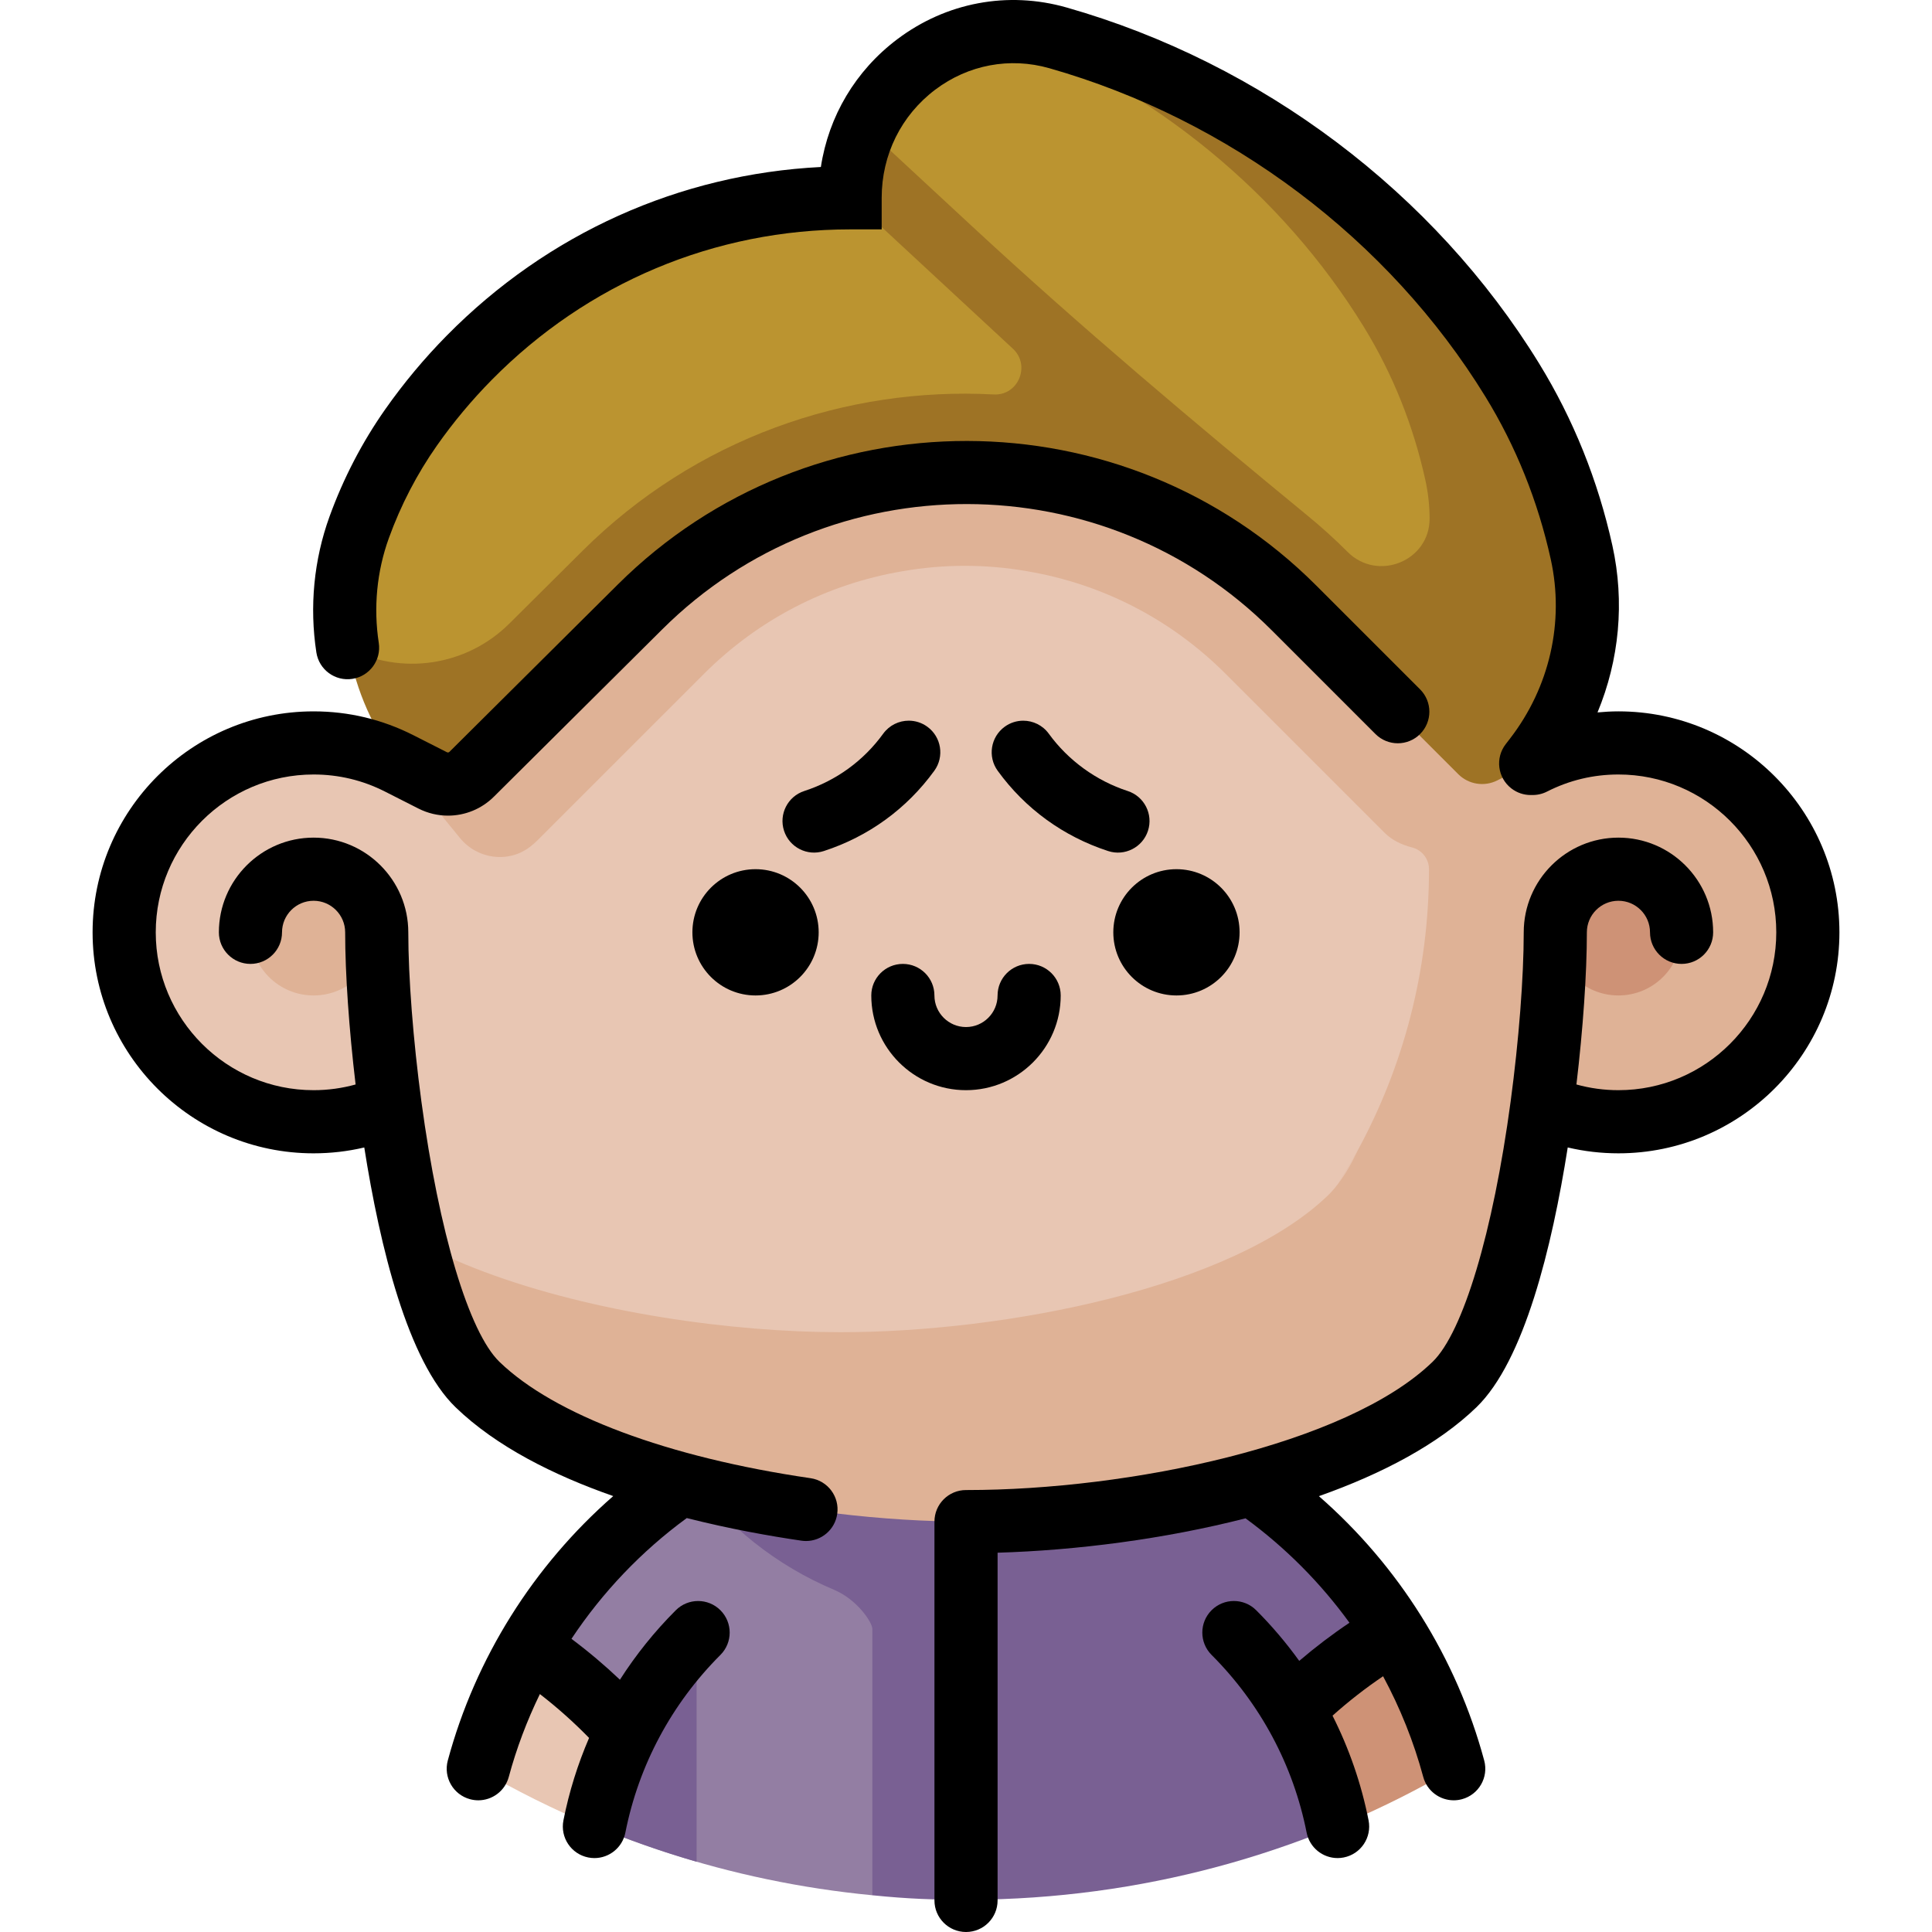
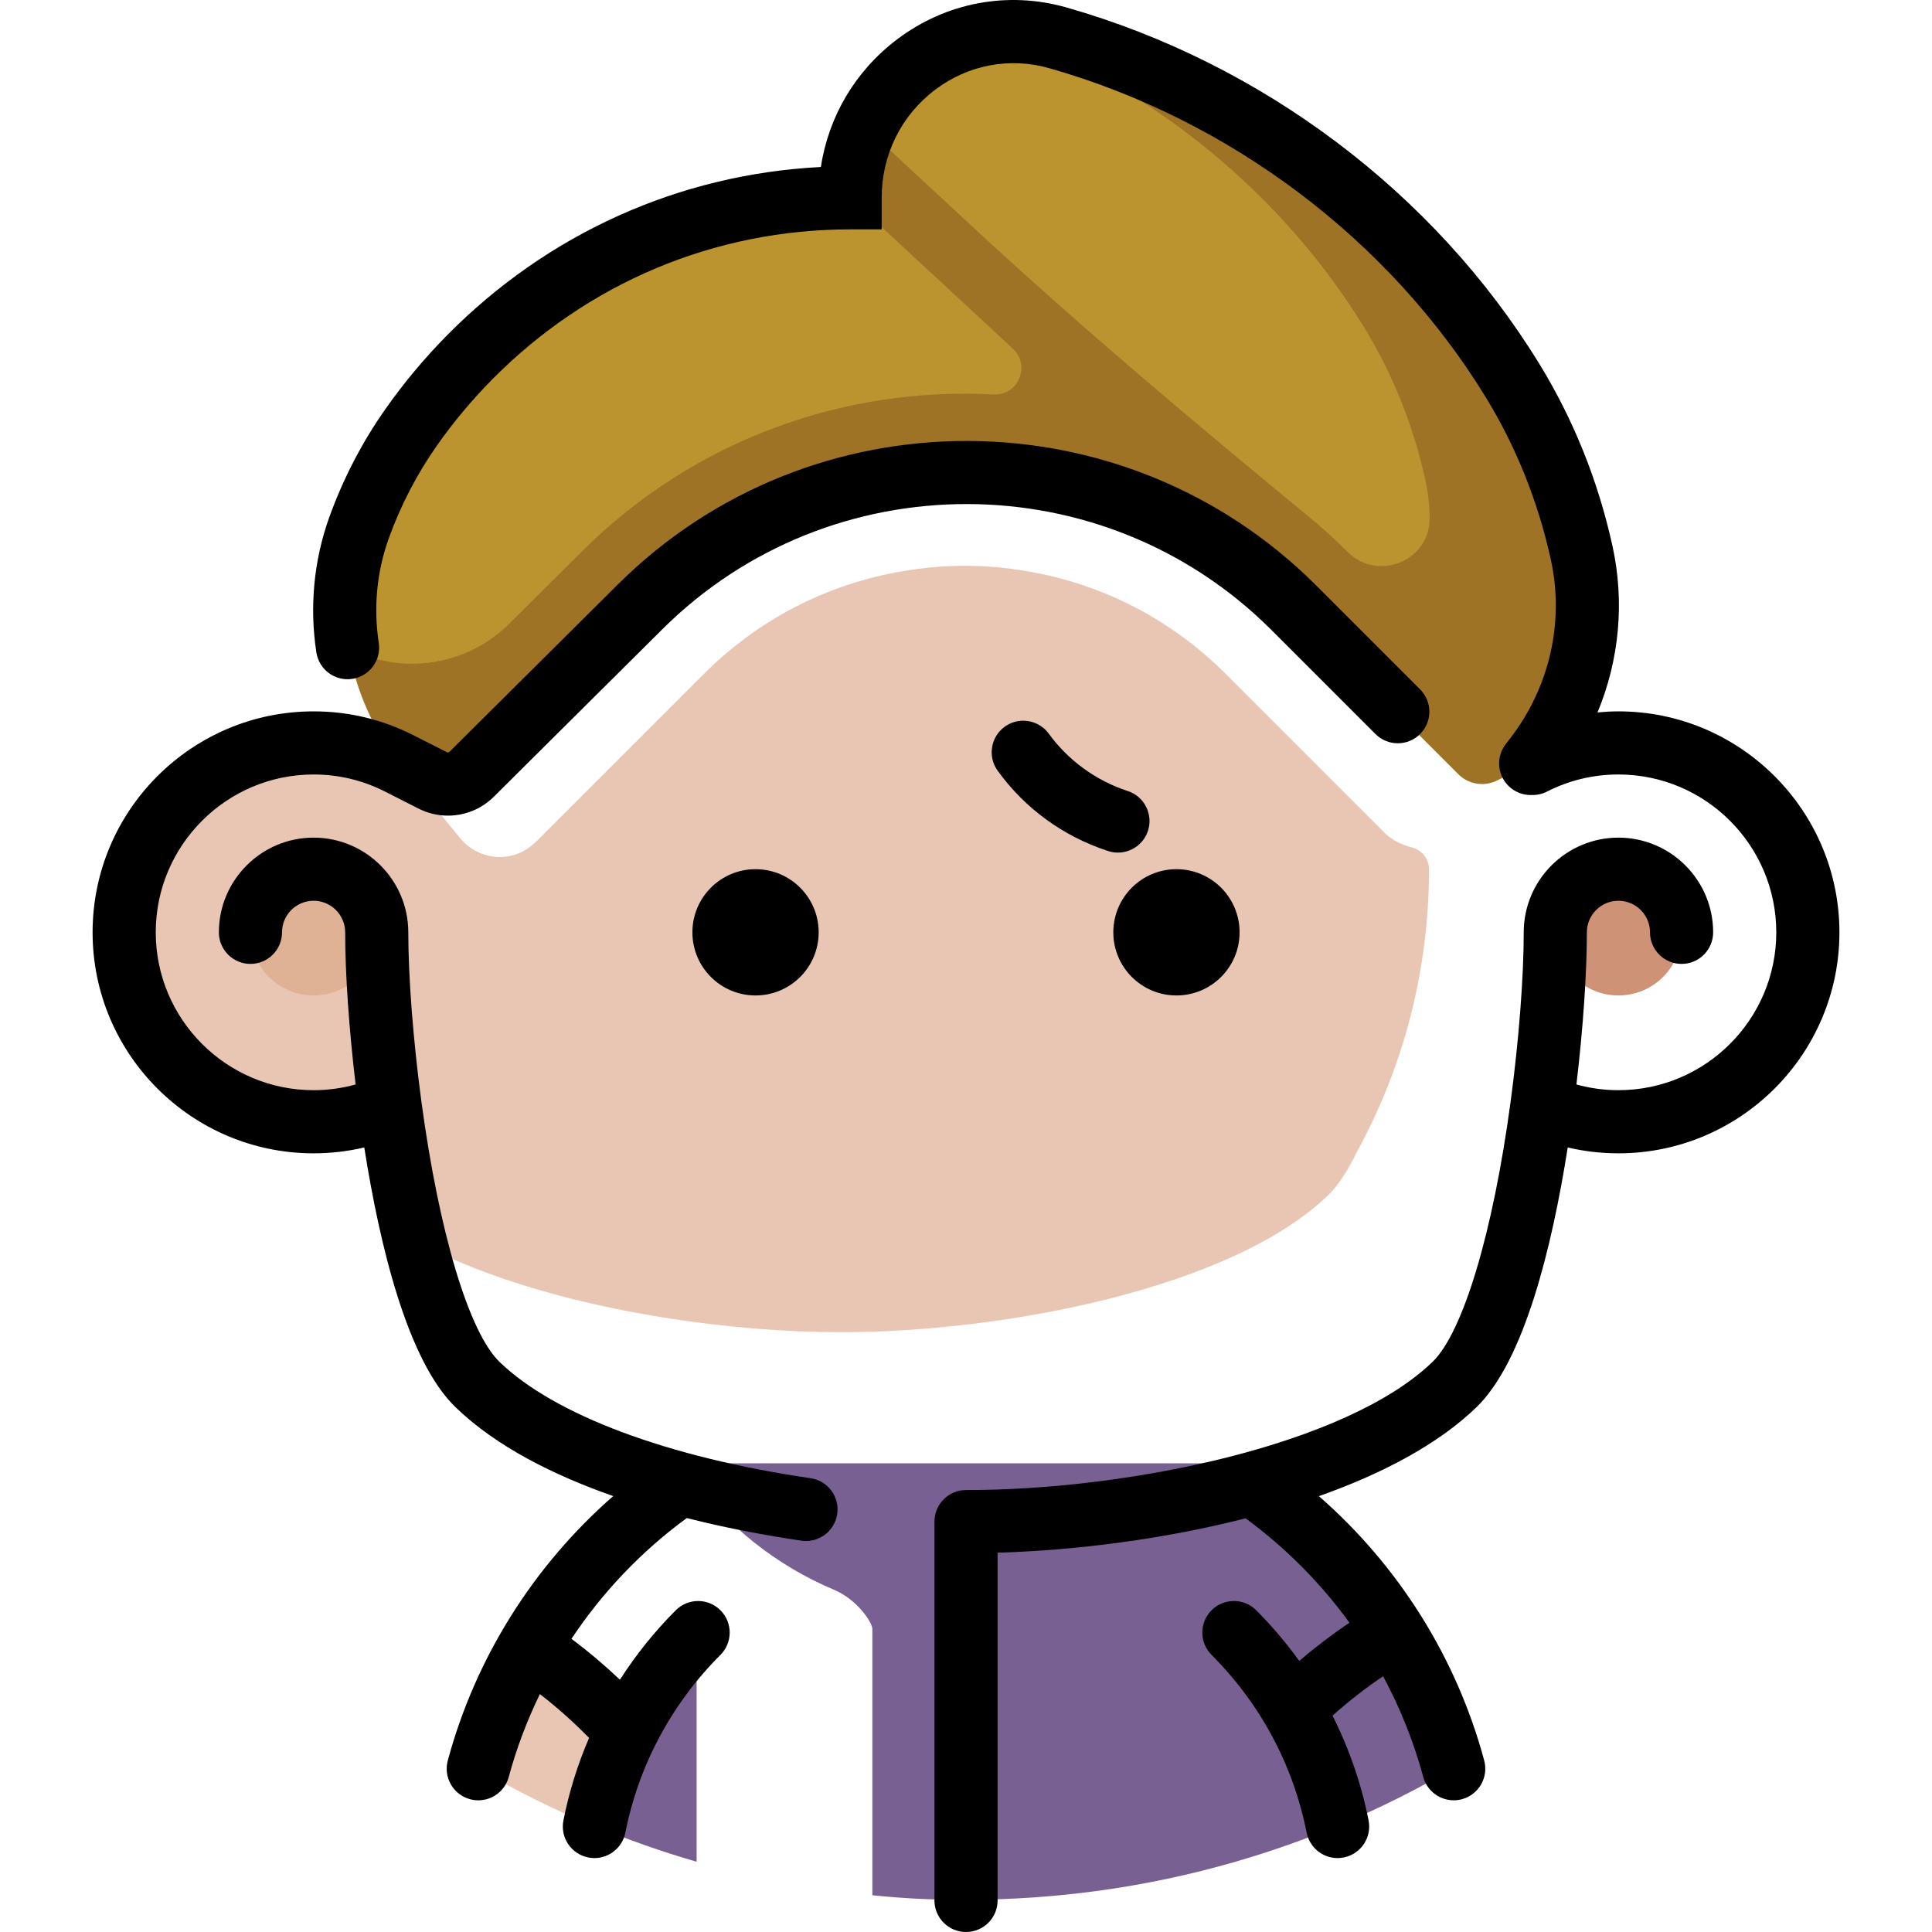
<svg xmlns="http://www.w3.org/2000/svg" height="800px" width="800px" version="1.1" id="Layer_1" viewBox="0 0 511.999 511.999" xml:space="preserve">
  <path style="fill:#59ACB2;" d="M183.025,391.237c1.824-1.188,3.678-2.334,5.562-3.435  C186.703,388.903,184.849,390.048,183.025,391.237z" />
  <polygon style="fill:#549094;" points="183.023,391.238 183.023,391.238 183.025,391.237 " />
-   <path style="fill:#937EA3;" d="M183.023,391.238c-27.229,17.745-47.597,45.131-56.269,77.316  c31.213,18.24,66.621,30.077,104.428,33.71l88.4-85.636L183.023,391.238z" />
  <g>
    <path style="fill:#796093;" d="M328.978,391.238L328.978,391.238c-0.001,0-0.001-0.001-0.002-0.001   c-1.824-1.188-3.678-2.334-5.562-3.435h-67.414h-67.414c-1.884,1.101-3.738,2.247-5.562,3.435c-0.001,0-0.001,0.001-0.002,0.001   c9.639,13.187,22.761,23.661,38.013,30.073c6.171,2.595,10.146,8.679,10.146,10.355v70.599c9.591,0.97,16.445,1.194,24.819,1.194   c1.771,0,3.536-0.023,5.298-0.059c45.144-0.916,87.418-13.497,123.949-34.845C376.575,436.37,356.208,408.983,328.978,391.238z" />
    <path style="fill:#796093;" d="M157.558,483.87c8.782,3.654,17.809,6.836,27.053,9.51v-60.323   C171.091,446.734,161.472,464.273,157.558,483.87z" />
  </g>
  <path style="fill:#E8C6B3;" d="M170.739,459.168c-8.531-9.559-18.41-17.885-29.344-24.68c-6.382,10.551-11.355,22.049-14.642,34.242  c9.857,5.76,20.136,10.877,30.774,15.304L170.739,459.168z" />
-   <path style="fill:#DFB296;" d="M428.897,196.883c-2.297,0-4.552,0.172-6.766,0.472c-5.673,0.77-11.05,2.474-15.958,4.972  c-1.42-5.372-3.094-10.696-4.982-15.956c-8.935-24.908-22.939-48.295-40.625-67.558c-27.682-30.151-64.346-50.207-104.564-50.207  c-65.912,0-122.282,53.866-145.201,117.761c-1.887,5.26-3.551,10.588-4.97,15.96l4.125,126.408  c4.182,17.046,9.692,31.508,16.598,38.188c25.436,24.605,86.131,36.32,129.721,36.32s103.74-11.716,129.177-36.32  c11.476-11.1,19.104-43.678,23.173-73.926c6.202,2.743,13.058,4.278,20.275,4.278c27.723,0,50.196-22.473,50.196-50.196  S456.619,196.883,428.897,196.883z" />
  <g>
    <path style="fill:#E8C6B3;" d="M359.841,304.805c-1.67,3.073-3.447,6.08-5.313,9.025   C356.413,311.369,358.183,308.321,359.841,304.805z" />
    <path style="fill:#E8C6B3;" d="M375.997,225.364c-0.538-0.35-1.138-0.62-1.787-0.784c-2.726-0.689-5.293-1.898-7.281-3.886   l-42.114-42.112c-14.405-14.405-32.593-23.809-52.594-27.196c-0.059-0.01-0.117-0.02-0.176-0.03   c-10.843-1.876-21.879-1.875-32.722,0c-0.058,0.01-0.116,0.02-0.174,0.03c-20.002,3.388-38.19,12.792-52.595,27.196l-44.109,44.11   c-0.6,0.599-1.273,1.184-1.997,1.736c-0.038,0.029-0.076,0.058-0.114,0.086c-5.73,4.313-13.898,3.131-18.432-2.426l-10.076-12.348   l-5.999-7.412c0,0-0.631-0.32-0.843-0.425c-7.308-3.617-15.668-5.394-24.468-4.953c-25.763,1.293-46.593,22.397-47.572,48.174   c-1.088,28.614,21.787,52.152,50.159,52.152c7.217,0,14.073-1.535,20.275-4.278c1.621,12.046,3.807,24.456,6.575,35.737   c5.595,3.074,11.798,5.851,18.422,8.331c28.738,10.765,65.375,15.981,94.434,15.981c43.59,0,103.74-11.716,129.177-36.32   c0.87-0.842,1.717-1.818,2.542-2.897c1.866-2.945,3.643-5.951,5.313-9.025c12.028-22.133,18.86-47.497,18.86-74.458   C378.7,228.291,377.646,226.438,375.997,225.364z" />
  </g>
  <circle style="fill:#CE9276;" cx="428.895" cy="247.074" r="16.732" />
  <circle style="fill:#DFB296;" cx="83.102" cy="247.074" r="16.732" />
  <path style="fill:#9E7325;" d="M419.132,146.401c-3.553-16.076-9.683-31.536-18.367-45.672  c-26.802-43.635-70.649-76.527-120.394-90.696c-27.663-7.886-55.085,13.281-55.085,42.391L95.177,139.783  c-7.652,21.141-3.101,44.758,10.653,62.544l8.317,4.486c3.442,1.747,7.617,1.081,10.347-1.649l44.645-44.371  c46.825-46.537,121.798-47.514,169.805-3.015l0.001,0.001l0,0c1.151,1.067,2.287,2.161,3.407,3.281l44.104,44.104  c2.73,2.73,6.905,3.394,10.347,1.649l8.843-4.486l1.101-1.423C418.696,185.445,423.347,165.478,419.132,146.401z" />
  <g>
    <path style="fill:#BB9430;" d="M92.113,171.638c14.133,7.494,31.498,4.915,42.845-6.361l19.438-19.319   c29.902-29.718,69.78-43.516,108.95-41.423c6.513,0.348,9.854-7.699,5.071-12.133l-43.13-39.98   c-39.409,0-75.086,16.184-100.906,42.357c-5.633,5.706-10.797,11.886-15.428,18.478c-5.785,8.234-10.387,17.162-13.776,26.524   C91.43,150.133,90.49,161.076,92.113,171.638L92.113,171.638z" />
    <path style="fill:#BB9430;" d="M361.437,86.647c-21.711-35.346-55.84-63.205-95.198-78.191   c-15.974,0.893-30.184,10.824-36.88,25.329l28.14,26.084c28.828,26.722,58.904,52.034,89.271,76.995   c3.573,2.937,7.035,6.073,10.37,9.409c7.976,7.976,21.769,2.396,21.721-8.882c-0.014-3.409-0.389-6.832-1.138-10.218   C374.515,112.649,369.036,99.015,361.437,86.647z" />
  </g>
-   <path style="fill:#CE9276;" d="M344.306,455.868c4.713,8.696,8.186,18.162,10.167,28.166c0.64-0.267,1.281-0.533,1.917-0.805  c9.955-4.24,19.592-9.085,28.856-14.499c-3.286-12.193-8.261-23.69-14.643-34.241C360.949,440.489,352.115,447.684,344.306,455.868z  " />
  <path d="M304.223,220.172c1.43-4.393-0.972-9.114-5.365-10.544c-8.355-2.719-15.78-8.113-20.913-15.185  c-1.636-2.255-4.19-3.453-6.778-3.453c-1.703,0-3.422,0.519-4.906,1.595c-3.74,2.714-4.572,7.945-1.858,11.684  c7.294,10.054,17.417,17.408,29.274,21.268C298.067,226.967,302.793,224.566,304.223,220.172z" />
-   <path d="M247.596,204.266c2.714-3.74,1.883-8.971-1.857-11.684c-1.485-1.078-3.204-1.596-4.907-1.596  c-2.588,0-5.14,1.198-6.778,3.452c-5.213,7.182-12.441,12.433-20.905,15.184c-4.394,1.428-6.8,6.147-5.371,10.542  c1.428,4.395,6.153,6.799,10.541,5.371C230.168,221.685,240.292,214.33,247.596,204.266z" />
  <circle cx="200.225" cy="247.074" r="16.732" />
  <circle cx="311.771" cy="247.074" r="16.732" />
-   <path d="M281.098,263.811c0-4.62-3.746-8.366-8.366-8.366c-4.62,0-8.366,3.746-8.366,8.366c0,4.614-3.752,8.366-8.366,8.366  c-4.614,0-8.366-3.752-8.366-8.366c0-4.62-3.746-8.366-8.366-8.366c-4.62,0-8.366,3.746-8.366,8.366  c0,13.84,11.258,25.098,25.098,25.098C269.84,288.908,281.098,277.65,281.098,263.811z" />
  <path d="M428.897,188.517c-1.864,0-3.708,0.109-5.538,0.28c5.772-13.901,7.24-29.276,3.943-44.201  c-3.813-17.255-10.341-33.487-19.407-48.246c-27.77-45.212-73.415-79.606-125.229-94.362c-15.565-4.438-31.931-1.365-44.905,8.427  c-11.05,8.339-18.167,20.379-20.223,33.84c-37.469,1.903-72.414,17.587-99.11,44.648c-5.952,6.028-11.443,12.604-16.32,19.545  c-6.138,8.737-11.117,18.321-14.797,28.487c-4.132,11.414-5.331,23.854-3.469,35.974c0.702,4.567,4.973,7.698,9.539,6.998  c4.567-0.702,7.7-4.973,6.998-9.539c-1.438-9.358-0.516-18.949,2.664-27.738c3.176-8.773,7.467-17.036,12.754-24.562  c4.345-6.183,9.235-12.04,14.539-17.412c25.36-25.708,59.08-39.867,94.95-39.867h8.366v-8.366c0-11.406,5.171-21.848,14.188-28.654  c8.746-6.602,19.767-8.675,30.239-5.691c47.834,13.624,89.954,45.345,115.558,87.029c8.087,13.167,13.918,27.668,17.326,43.099  c3.665,16.589-0.284,33.93-10.833,47.577l-1.101,1.423c-2.828,3.654-2.158,8.908,1.497,11.736c1.524,1.179,3.325,1.75,5.114,1.75  c0.064,0,0.126-0.009,0.19-0.011c1.388,0.058,2.809-0.224,4.136-0.899c5.913-3.008,12.282-4.533,18.932-4.533  c23.065,0,41.83,18.764,41.83,41.83s-18.764,41.83-41.83,41.83c-3.801,0-7.526-0.512-11.133-1.511  c1.749-14.695,2.767-29.379,2.767-40.318c0-4.614,3.752-8.366,8.366-8.366s8.366,3.752,8.366,8.366c0,4.62,3.745,8.366,8.366,8.366  c4.621,0,8.366-3.746,8.366-8.366c0-13.839-11.259-25.098-25.098-25.098c-13.838,0-25.098,11.258-25.098,25.098  c0,11.906-1.296,28.655-3.467,44.801v0.001c-4.674,34.75-12.606,61.201-20.7,69.028c-22.808,22.063-80.581,33.968-123.36,33.968  c-0.046,0-0.09,0.006-0.136,0.007c-0.046-0.001-0.09-0.007-0.136-0.007c-4.62,0-8.366,3.746-8.366,8.366v100.391  c0,4.62,3.746,8.366,8.366,8.366c4.621,0,8.366-3.746,8.366-8.366v-92.151c20.802-0.617,44.113-3.586,65.709-9.109  c10.634,7.793,19.909,17.145,27.542,27.67c-4.63,3.103-9.073,6.482-13.312,10.108c-3.416-4.738-7.214-9.232-11.402-13.42  c-3.267-3.267-8.564-3.268-11.831,0c-3.268,3.267-3.268,8.563-0.001,11.831c12.948,12.948,21.661,29.236,25.196,47.101  c0.789,3.984,4.284,6.744,8.199,6.744c0.538,0,1.085-0.052,1.633-0.161c4.532-0.897,7.479-5.298,6.582-9.831  c-1.922-9.716-5.153-19.028-9.554-27.748c4.23-3.78,8.705-7.274,13.399-10.446c4.532,8.415,8.129,17.357,10.643,26.685  c1.006,3.732,4.385,6.192,8.073,6.192c0.721,0,1.453-0.094,2.182-0.29c4.462-1.202,7.103-5.794,5.901-10.254  c-7.332-27.212-22.664-51.587-43.807-70.055c16.886-5.977,31.642-13.787,41.748-23.563c12.665-12.249,20.029-42.426,24.193-68.848  c4.377,1.033,8.869,1.554,13.438,1.554c32.29,0,58.562-26.27,58.562-58.562S461.187,188.517,428.897,188.517z" />
  <path d="M214.805,391.735c-37.85-5.526-67.897-16.761-82.437-30.826c-8.093-7.828-16.024-34.278-20.698-69.028  c-2.172-16.143-3.468-32.892-3.468-44.802c0-13.839-11.258-25.098-25.098-25.098s-25.098,11.258-25.098,25.098  c0,4.62,3.746,8.366,8.366,8.366s8.366-3.746,8.366-8.366c0-4.614,3.752-8.366,8.366-8.366s8.366,3.752,8.366,8.366  c0,10.942,1.02,25.625,2.767,40.318c-3.607,0.999-7.332,1.511-11.133,1.511c-23.065,0-41.83-18.764-41.83-41.83  s18.764-41.83,41.83-41.83c6.649,0,13.019,1.526,18.93,4.533c0.004,0.002,0.01,0.004,0.015,0.007l8.838,4.484  c2.493,1.265,5.177,1.881,7.836,1.881c4.474,0,8.879-1.741,12.193-5.055l44.645-44.371c44.566-44.293,116.969-44.182,161.399,0.249  l27.55,27.55c3.268,3.267,8.565,3.267,11.832,0s3.267-8.564,0-11.831l-27.55-27.55c-50.935-50.934-133.936-51.06-185.027-0.286  L119.1,199.25c-0.172,0.17-0.429,0.212-0.646,0.103l-8.843-4.486c-0.007-0.003-0.012-0.006-0.019-0.009  c-8.278-4.206-17.189-6.339-26.491-6.339c-32.291,0-58.562,26.27-58.562,58.562s26.27,58.562,58.562,58.562  c4.569,0,9.061-0.52,13.437-1.554c4.165,26.423,11.529,56.599,24.193,68.848c10.797,10.444,26.081,18.04,41.783,23.541  c-21.15,18.481-36.529,42.935-43.843,70.078c-1.202,4.461,1.44,9.052,5.902,10.254c0.728,0.196,1.461,0.29,2.182,0.29  c3.689,0,7.068-2.46,8.073-6.192c2.047-7.594,4.832-14.938,8.247-21.965c4.606,3.562,8.958,7.447,13.037,11.622  c-3.01,6.983-5.301,14.295-6.796,21.852c-0.897,4.532,2.05,8.934,6.582,9.831c0.549,0.108,1.094,0.161,1.633,0.161  c3.913,0,7.409-2.76,8.197-6.744c3.535-17.866,12.248-34.154,25.195-47.101c3.267-3.267,3.267-8.564,0-11.831  c-3.267-3.267-8.564-3.267-11.831,0c-5.633,5.633-10.582,11.807-14.803,18.408c-4.068-3.865-8.356-7.48-12.844-10.836  c8.17-12.298,18.493-23.176,30.559-32.004c11.374,2.879,22.051,4.775,30.38,5.991c0.41,0.06,0.817,0.089,1.219,0.089  c4.086,0,7.66-2.997,8.268-7.158C222.541,396.649,219.377,392.403,214.805,391.735z" />
</svg>